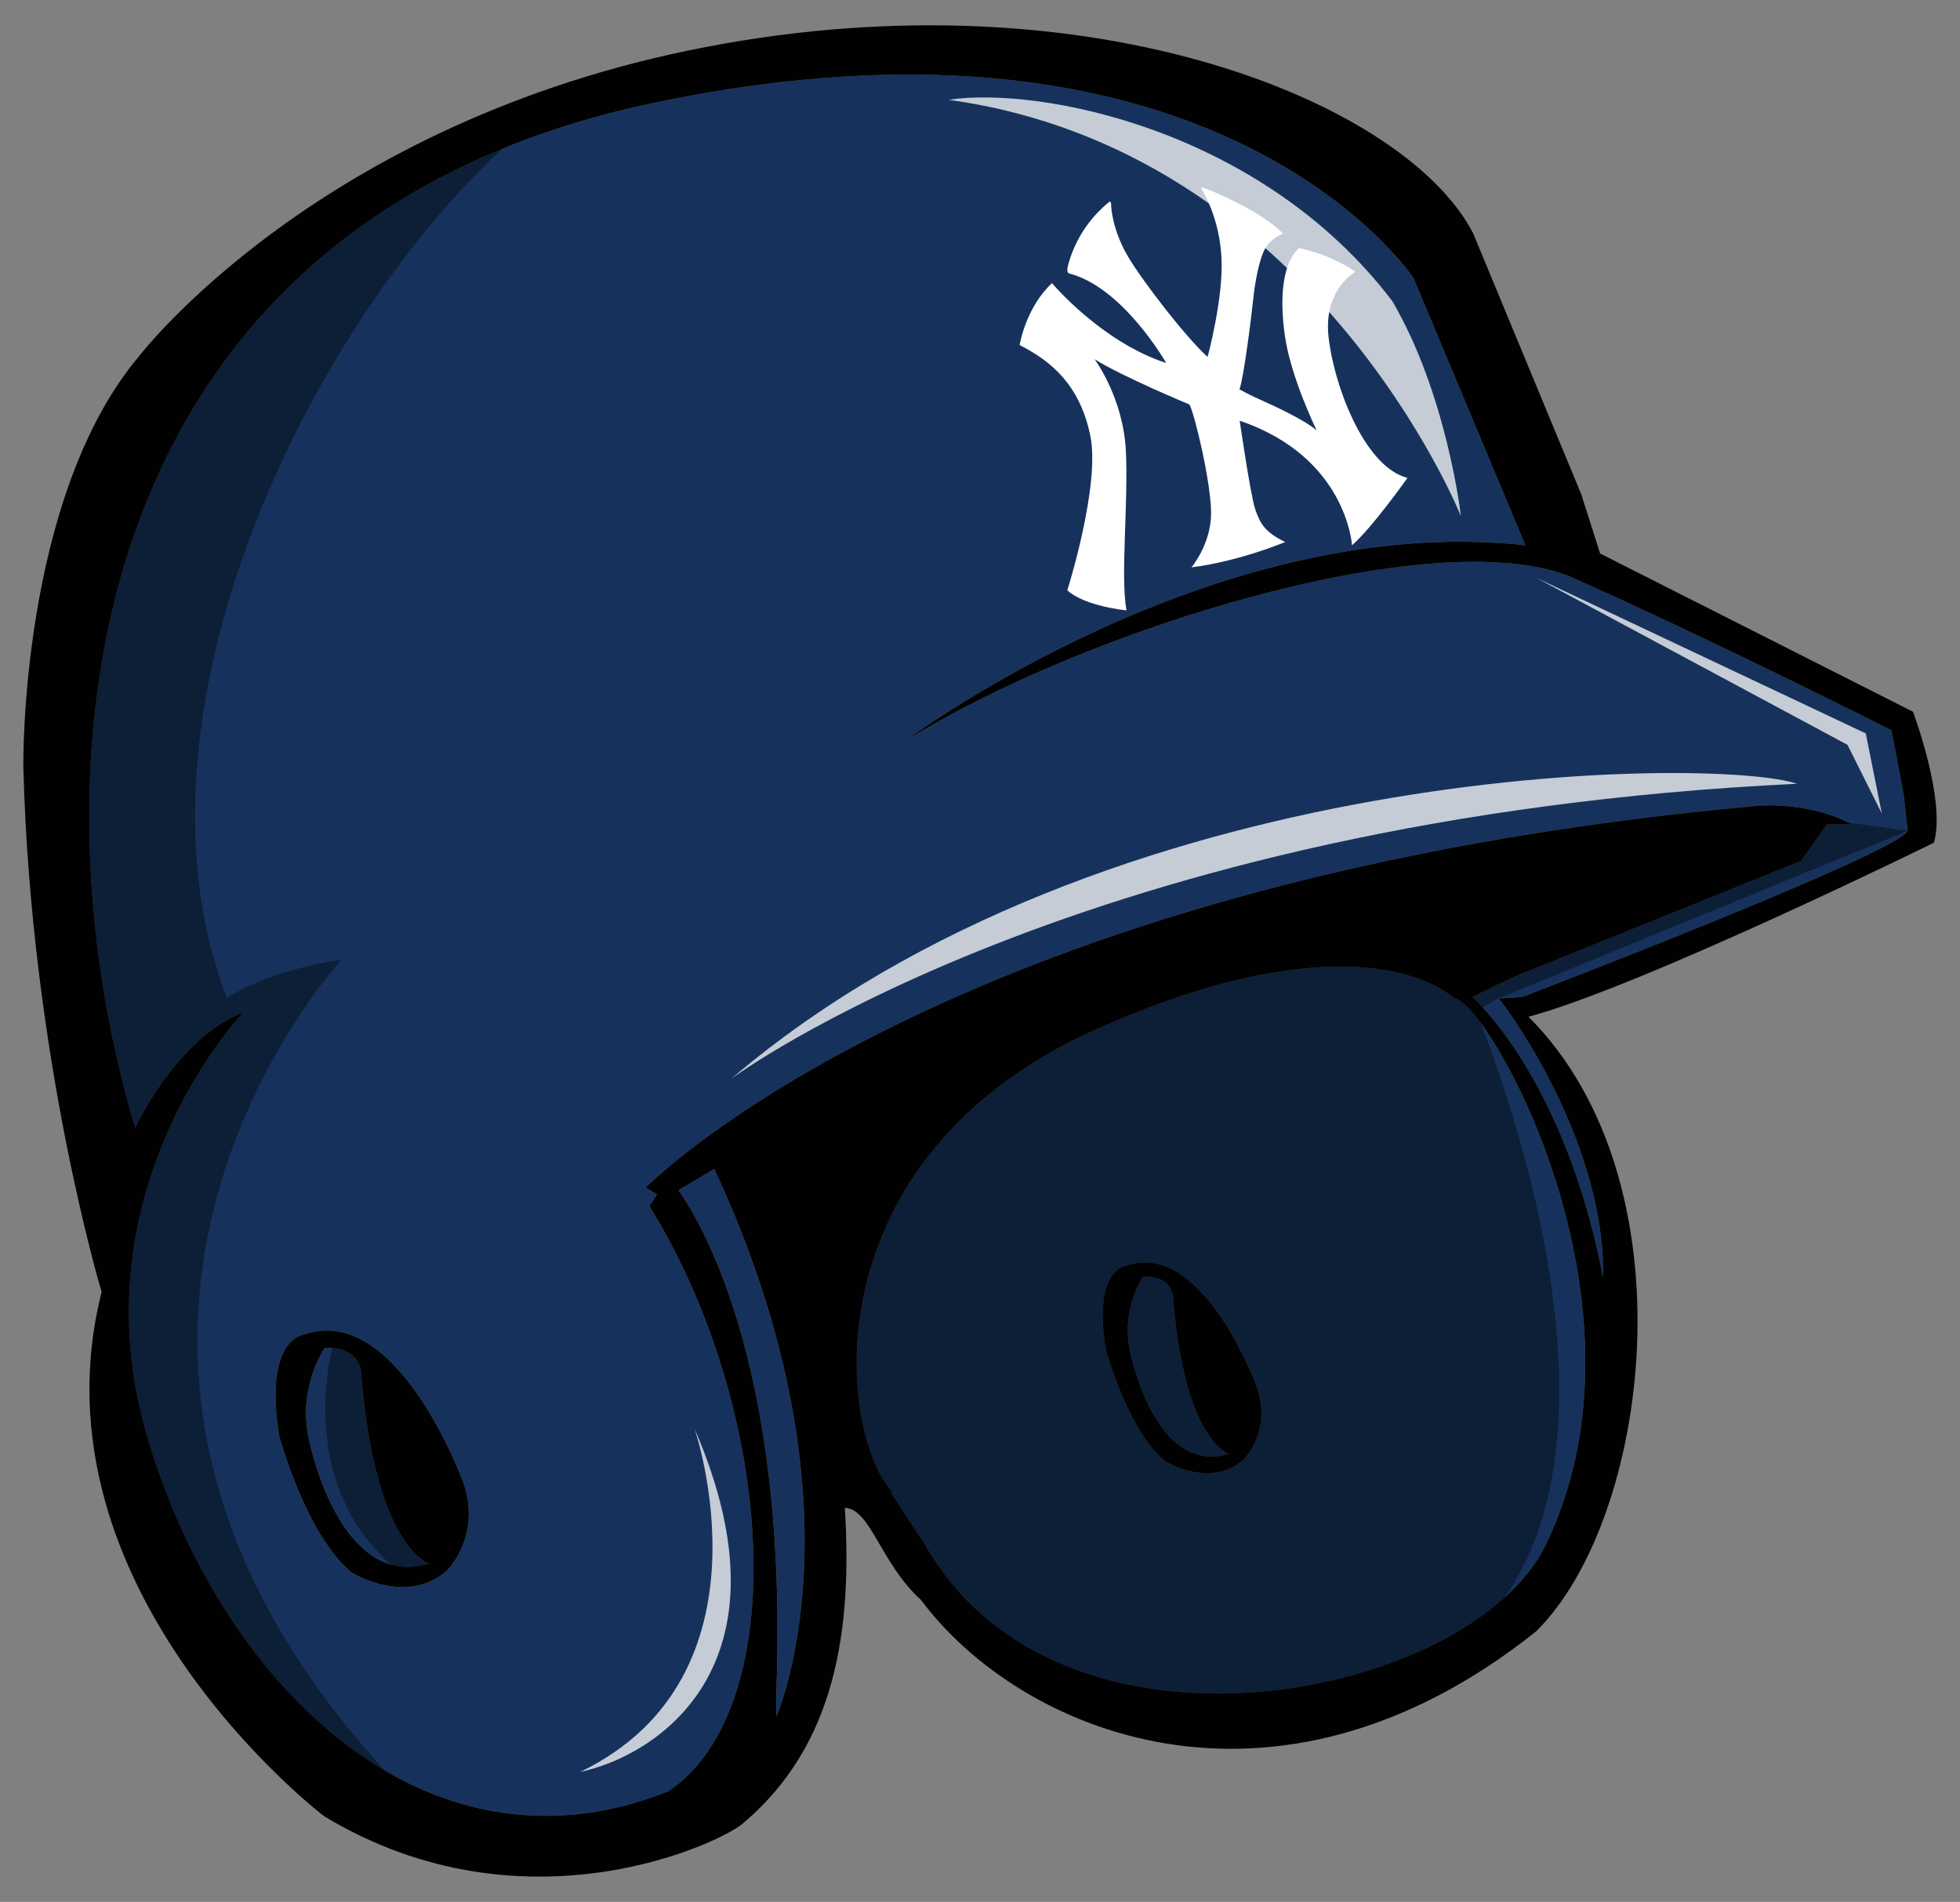
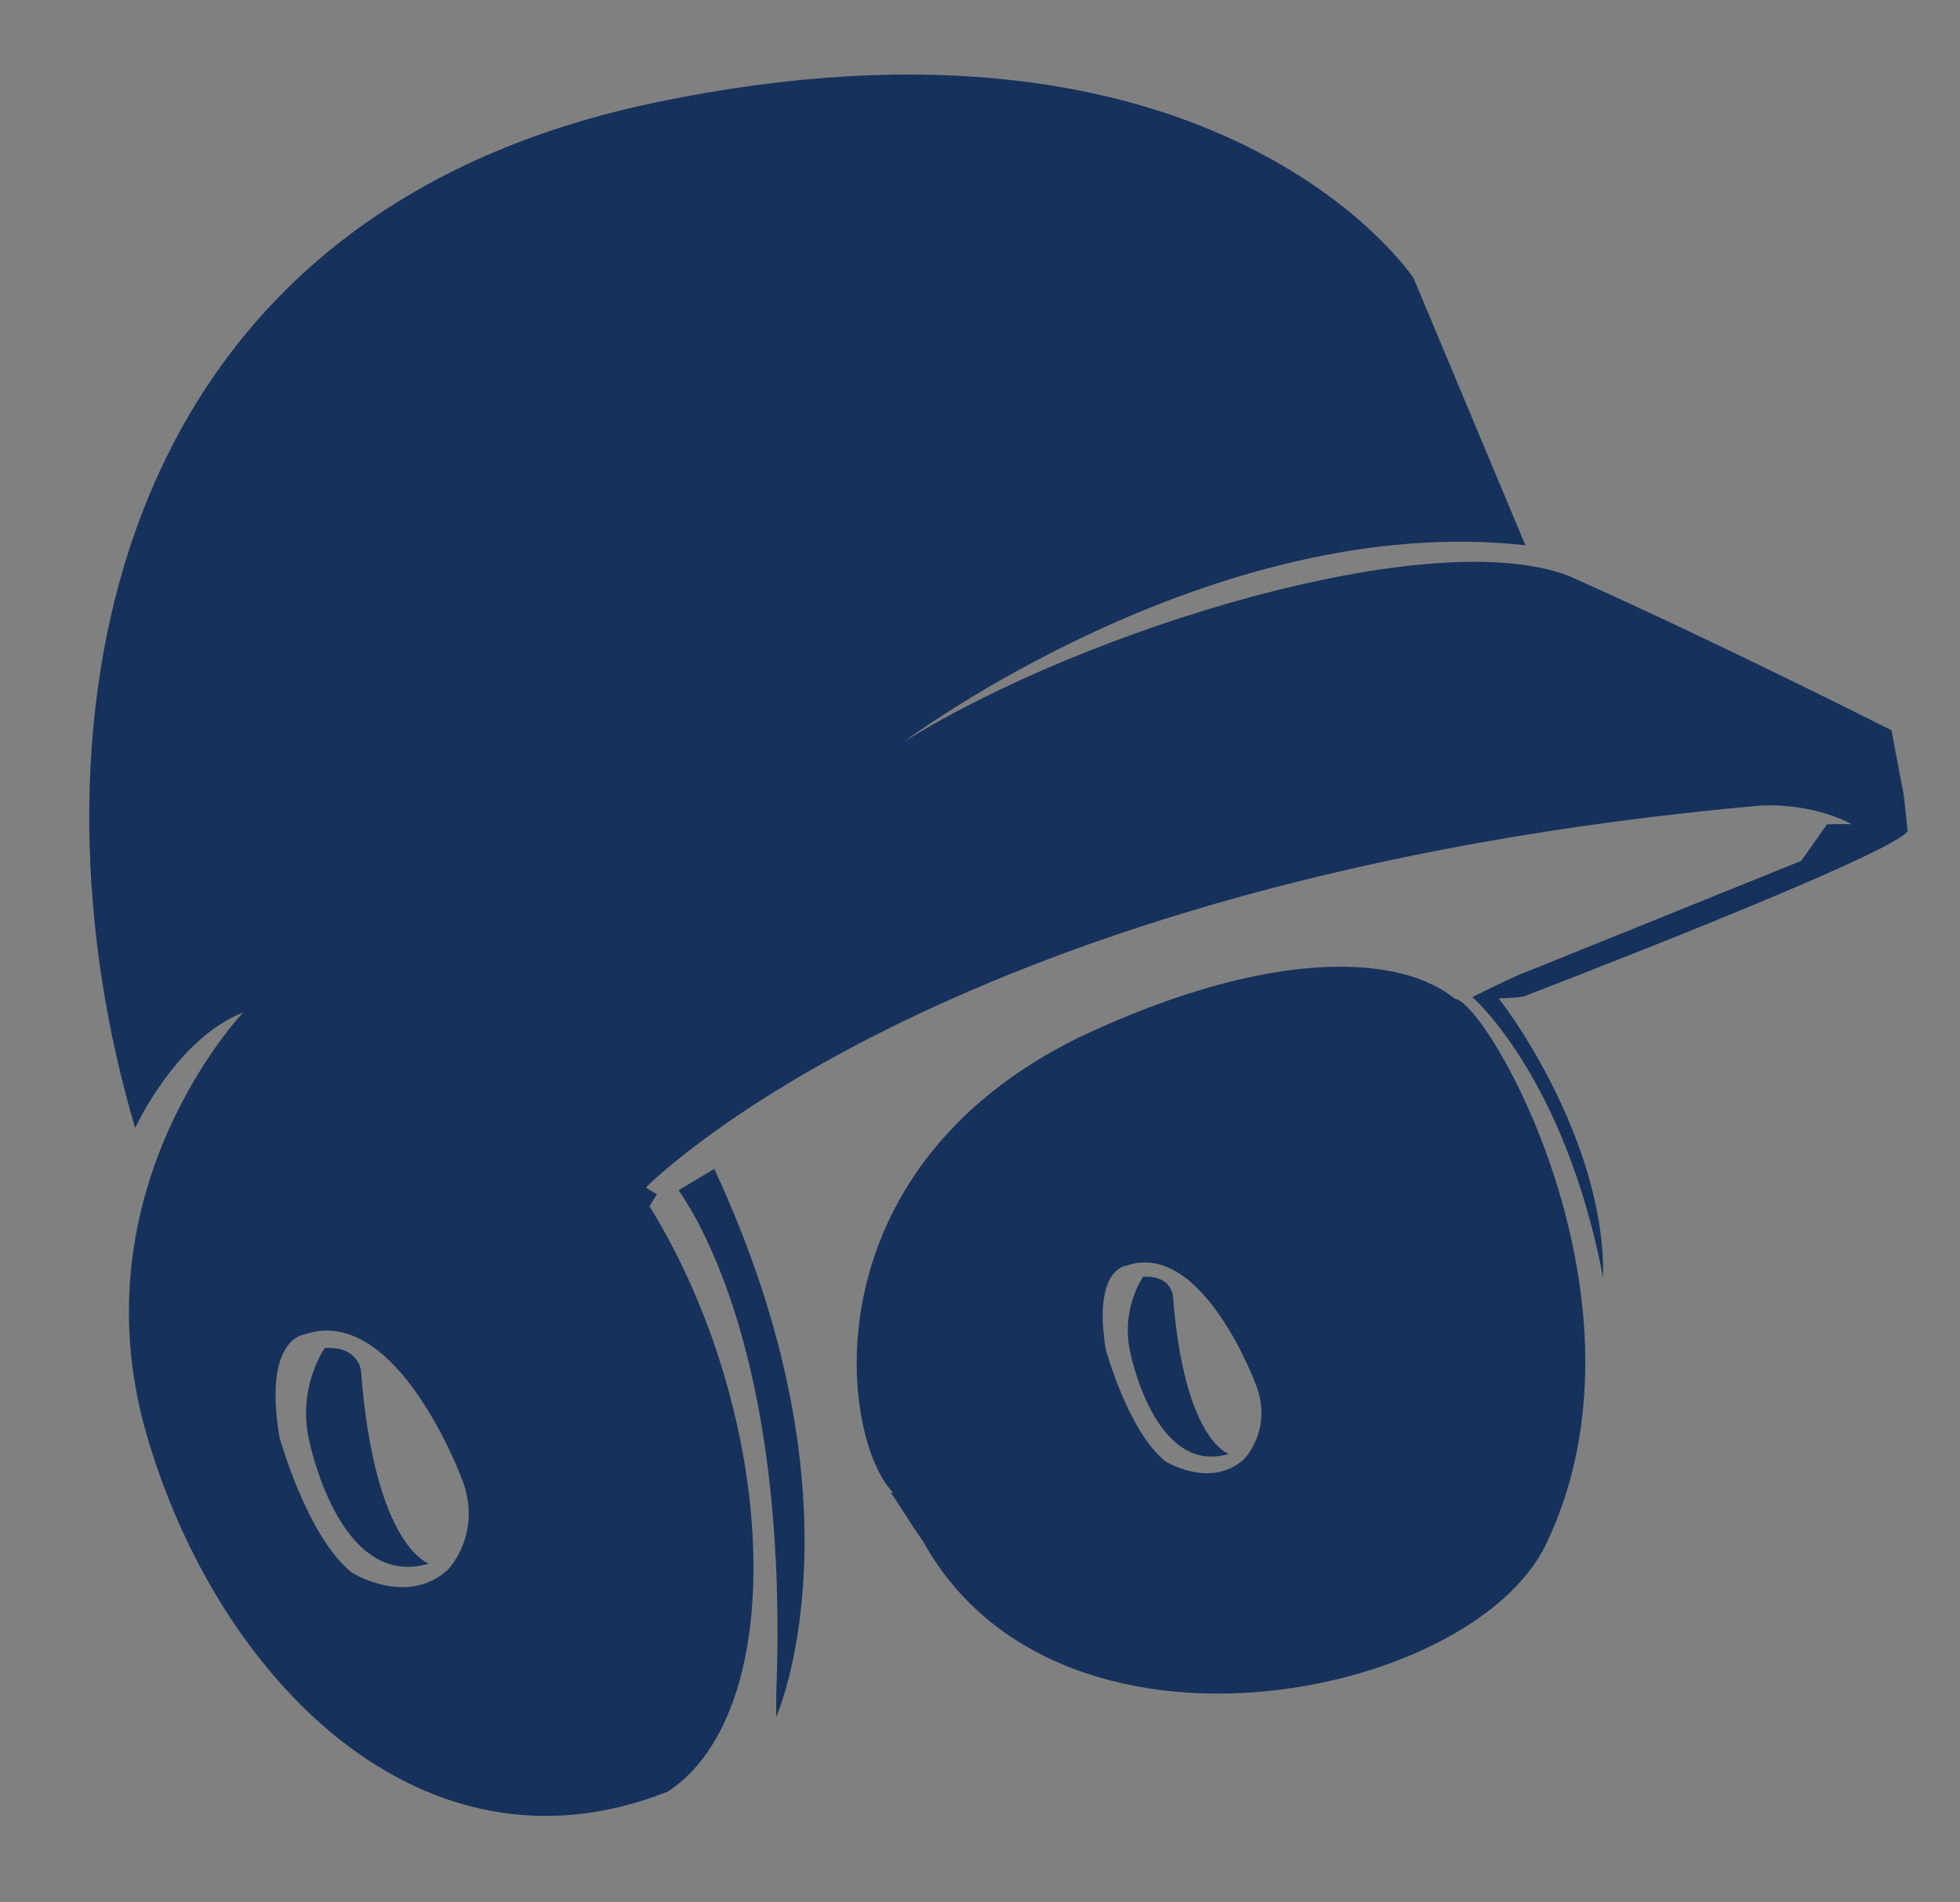
<svg xmlns="http://www.w3.org/2000/svg" version="1.1" id="Layer_1" x="0px" y="0px" width="84px" height="81.51px" viewBox="0 0 84 81.51" style="enable-background:new 0 0 84 81.51;" xml:space="preserve">
  <rect x="0" y="0" width="84" height="81.51" fill="#808080" stroke="none" />
  <path id="color2" style="fill:#16325C;" d="M62.348,42.804c-2.187-1.814-7.619-2.338-16.044,1.626  c-11.794,5.748-10.288,17.245-8.016,19.553l-0.125-0.023c0.385,0.519,0.778,1.225,1.401,2.102  c5.749,10.398,23.489,6.77,26.689,0.129C71.237,55.848,63.732,42.895,62.348,42.804z M53.302,62.549  c-1.438,1.277-3.354,0.079-3.354,0.079c-1.597-1.277-2.556-4.792-2.556-4.792c-0.571-3.471,0.878-3.594,0.878-3.594  c3.293-1.136,5.591,5.191,5.591,5.191C54.531,61.334,53.302,62.549,53.302,62.549z M30.611,50.096  c6.712,14.417,2.656,23.483,2.656,23.483v-0.958c0.524-13.495-2.926-19.786-4.184-21.614C29.463,50.777,29.998,50.458,30.611,50.096  z M18.387,67.01c-3.888,1.167-5.152-5.347-5.152-5.347c-0.486-2.236,0.68-3.889,0.68-3.889c1.458-0.097,1.556,0.973,1.556,0.973  C16.054,66.33,18.387,67.01,18.387,67.01z M52.662,62.309c-3.194,0.958-4.232-4.393-4.232-4.393  c-0.399-1.837,0.559-3.195,0.559-3.195c1.198-0.079,1.278,0.799,1.278,0.799C50.746,61.75,52.662,62.309,52.662,62.309z   M81.757,35.604l-0.17-1.549l-0.524-2.757c0,0-7.358-3.73-13.807-6.606c-5.929-2.311-20.837,2.298-28.504,7.089  c0,0,13.204-9.903,26.622-8.413l-4.792-11.447c0,0-8.306-12.62-32.586-7.508S1,32.208,5.793,48.341c0,0,1.757-3.833,4.632-4.951  c0,0-7.188,7.507-4.153,18.05c3.035,10.542,11.879,19.52,22.363,15.334c5.336-3.541,4.632-16.293-0.799-25.078l0.32-0.511  l-0.479-0.288c0,0,12.917-13.259,47.761-16.373c2.406-0.105,3.914,0.799,3.914,0.799c-0.25-0.011-0.614-0.008-1.053,0.006  l-1.104,1.565l-11.733,4.739c-0.44,0.135-2.36,1.1-2.36,1.1s3.948,3.401,5.604,12.017c0.098-5.544-3.734-11.05-4.48-11.962  c0.315-0.016,1.083-0.024,1.254-0.153C65.479,42.634,81.33,36.563,81.757,35.604z M19.165,67.302  c-1.75,1.555-4.083,0.097-4.083,0.097c-1.944-1.556-3.111-5.833-3.111-5.833c-0.695-4.225,1.069-4.374,1.069-4.374  c4.009-1.382,6.805,6.319,6.805,6.319C20.662,65.824,19.165,67.302,19.165,67.302z" />
-   <path id="color1_1_" style="fill:#FFFFFF;" d="M45.086,12.135c0,0,2.101,2.51,4.895,3.424c0,0-1.853-3.263-4.185-3.846  c0,0-0.097-0.065-0.029-0.31c0.066-0.246,0.392-1.64,1.789-2.766c0,0,0.072,0,0.066,0.155c-0.006,0.155,0.084,1.145,0.745,2.243  c0.66,1.099,2.478,3.443,3.388,4.263c0,0,0.679-2.504,0.596-4.23c-0.084-1.726-0.784-2.859-0.884-3.01c0,0-0.01-0.066,0.424,0.109  c0.433,0.175,2.275,0.987,3.1,1.847c0,0-0.536,0.195-0.786,0.667c-0.25,0.469-0.427,1.46-0.497,2.151  c-0.069,0.691-0.407,3.392-0.588,3.853c0,0,0.35,0.204,0.878,0.439c0.526,0.234,1.934,0.876,2.433,1.326  c0,0-1.113-2.274-1.365-4.064c-0.252-1.791-0.058-3.126,0.601-3.757c0,0,1.283,0.234,2.425,1.017c0,0-1.363,0.736-1.158,2.752  c0.206,2.017,1.503,5.6,3.386,6.083c0,0-1.515,2.143-2.376,2.886c0,0-0.225-3.78-4.814-5.336c0,0,0.471,3.257,0.672,3.812  c0.202,0.555,0.359,0.943,1.278,1.385c0,0-1.924,0.818-4.017,1.088c0,0,0.824-0.977,0.841-2.282c0.017-1.306-0.729-4.392-0.93-4.7  c0,0-2.891-1.2-4.063-1.941c0,0,1.23,1.649,1.341,3.93c0.11,2.28-0.24,5.413,0.028,6.836c0,0-1.772-0.166-2.538-0.859  c0,0,1.437-4.527,0.979-6.667c-0.458-2.138-1.649-3.146-3.023-3.846C43.697,14.786,43.958,13.179,45.086,12.135z" />
-   <path id="highlight" style="opacity:0.75;fill:#FFFFFF;enable-background:new    ;" d="M40.651,4.277  c3.921-0.588,13.43,1.274,19.019,8.627c2.353,4.019,2.941,9.215,2.941,9.215S56.337,6.434,40.651,4.277z M79.962,31.432  l-14.116-6.666l13.333,7.156l1.47,2.941L79.962,31.432z M31.337,46.235c0,0,14.999-11.176,45.683-12.646  C73.491,32.413,47.415,32.51,31.337,46.235z M24.867,75.939c3.235-0.687,9.313-4.51,4.901-14.705  C29.769,61.234,33.396,71.822,24.867,75.939z" />
-   <path id="shadow" style="opacity:0.4;enable-background:new    ;" d="M23.743,4.544c-9.009,6.552-19.11,25.117-14.014,38.222  c2.002-1.275,4.914-1.639,4.914-1.639s-16.381,17.654,4.186,37.129c-5.096-1.82-14.014-8.372-14.014-25.845  C3.541,48.043-4.468,24.2,11.003,12.37C13.733,9.641,23.743,4.544,23.743,4.544z M64.225,42.787l17.532-7.183l-4.868-0.665  l-24.753,5.278L38.304,44.95l-4.55,5.46c0,0,0,3.458,3.276,13.286c9.101,16.199,22.751,8.555,26.027,6.371  c8.365-7.573,0.182-26.755,0.182-26.755L64.225,42.787z M14.33,57.417c0,0-1.96,6.323,2.939,10.065  c0.712,0.267,1.068,0.089,1.068,0.089l0.624-0.979l-0.535-1.781l-1.959-4.988l-0.624-2.048L14.33,57.417z" />
-   <path id="outline" style="fill:#010101;" d="M13.04,57.191c0,0-1.764,0.149-1.069,4.374c0,0,1.167,4.277,3.111,5.833  c0,0,2.333,1.458,4.083-0.097c0,0,1.497-1.478,0.681-3.791C19.846,63.511,17.049,55.81,13.04,57.191z M13.235,61.663  c-0.486-2.236,0.68-3.889,0.68-3.889c1.458-0.097,1.556,0.973,1.556,0.973c0.583,7.583,2.916,8.263,2.916,8.263  C14.499,68.177,13.235,61.663,13.235,61.663z M48.269,54.242c0,0-1.449,0.123-0.878,3.594c0,0,0.959,3.515,2.556,4.792  c0,0,1.917,1.198,3.354-0.079c0,0,1.229-1.215,0.559-3.115C53.86,59.434,51.562,53.106,48.269,54.242z M48.43,57.916  c-0.399-1.837,0.559-3.195,0.559-3.195c1.198-0.079,1.278,0.799,1.278,0.799c0.479,6.23,2.396,6.789,2.396,6.789  C49.468,63.267,48.43,57.916,48.43,57.916z M81.987,30.504l-13.41-6.781l-0.808-2.537l-4.632-11.181  C60.263,4.414,46.845-1.177,30.232,2.018C13.62,5.212,5.952,15.276,5.952,15.276C0.841,21.346,1,32.847,1,32.847  c0.32,12.459,3.355,22.522,3.355,22.522c-3.227,12.77,9.542,22.472,9.542,22.472c8.651,5.219,17.179,1.047,17.975,0.276  c3.965-3.363,4.654-8.291,4.336-13.495c1.116,0.048,1.513,2.36,3.271,3.955c4.159,5.586,15.044,10.35,26.344,1.347  c4.877-4.778,6.794-19.237-0.315-26.347c4.9-1.323,17.373-7.461,17.373-7.461C83.413,34.305,81.987,30.504,81.987,30.504z   M33.267,73.579v-0.958c0.524-13.495-2.926-19.786-4.184-21.614c0.38-0.229,0.915-0.549,1.528-0.911  C37.323,64.513,33.267,73.579,33.267,73.579z M66.254,66.189c-3.2,6.641-20.94,10.27-26.689-0.129  c-0.624-0.877-1.016-1.582-1.401-2.102l0.125,0.023c-2.272-2.308-3.779-13.805,8.016-19.553c8.425-3.964,13.857-3.44,16.044-1.626  C63.732,42.895,71.237,55.848,66.254,66.189z M65.479,42.634c-0.171,0.129-0.938,0.138-1.254,0.153  c0.746,0.912,4.578,6.418,4.48,11.962c-1.656-8.615-5.604-12.017-5.604-12.017s1.92-0.965,2.36-1.1l11.733-4.739l1.104-1.565  c0.438-0.014,0.803-0.017,1.053-0.006c0,0-1.508-0.904-3.914-0.799c-34.845,3.114-47.761,16.373-47.761,16.373l0.479,0.288  l-0.32,0.511c5.431,8.785,6.135,21.537,0.799,25.078C18.151,80.959,9.307,71.981,6.272,61.439  c-3.035-10.543,4.153-18.05,4.153-18.05C7.55,44.507,5.793,48.34,5.793,48.34C1,32.208,3.716,9.525,27.996,4.414  s32.586,7.508,32.586,7.508l4.792,11.447c-13.418-1.491-26.622,8.413-26.622,8.413c7.667-4.792,22.575-9.4,28.504-7.089  c6.448,2.876,13.807,6.606,13.807,6.606l0.524,2.757l0.17,1.549C81.33,36.563,65.479,42.634,65.479,42.634z" />
</svg>